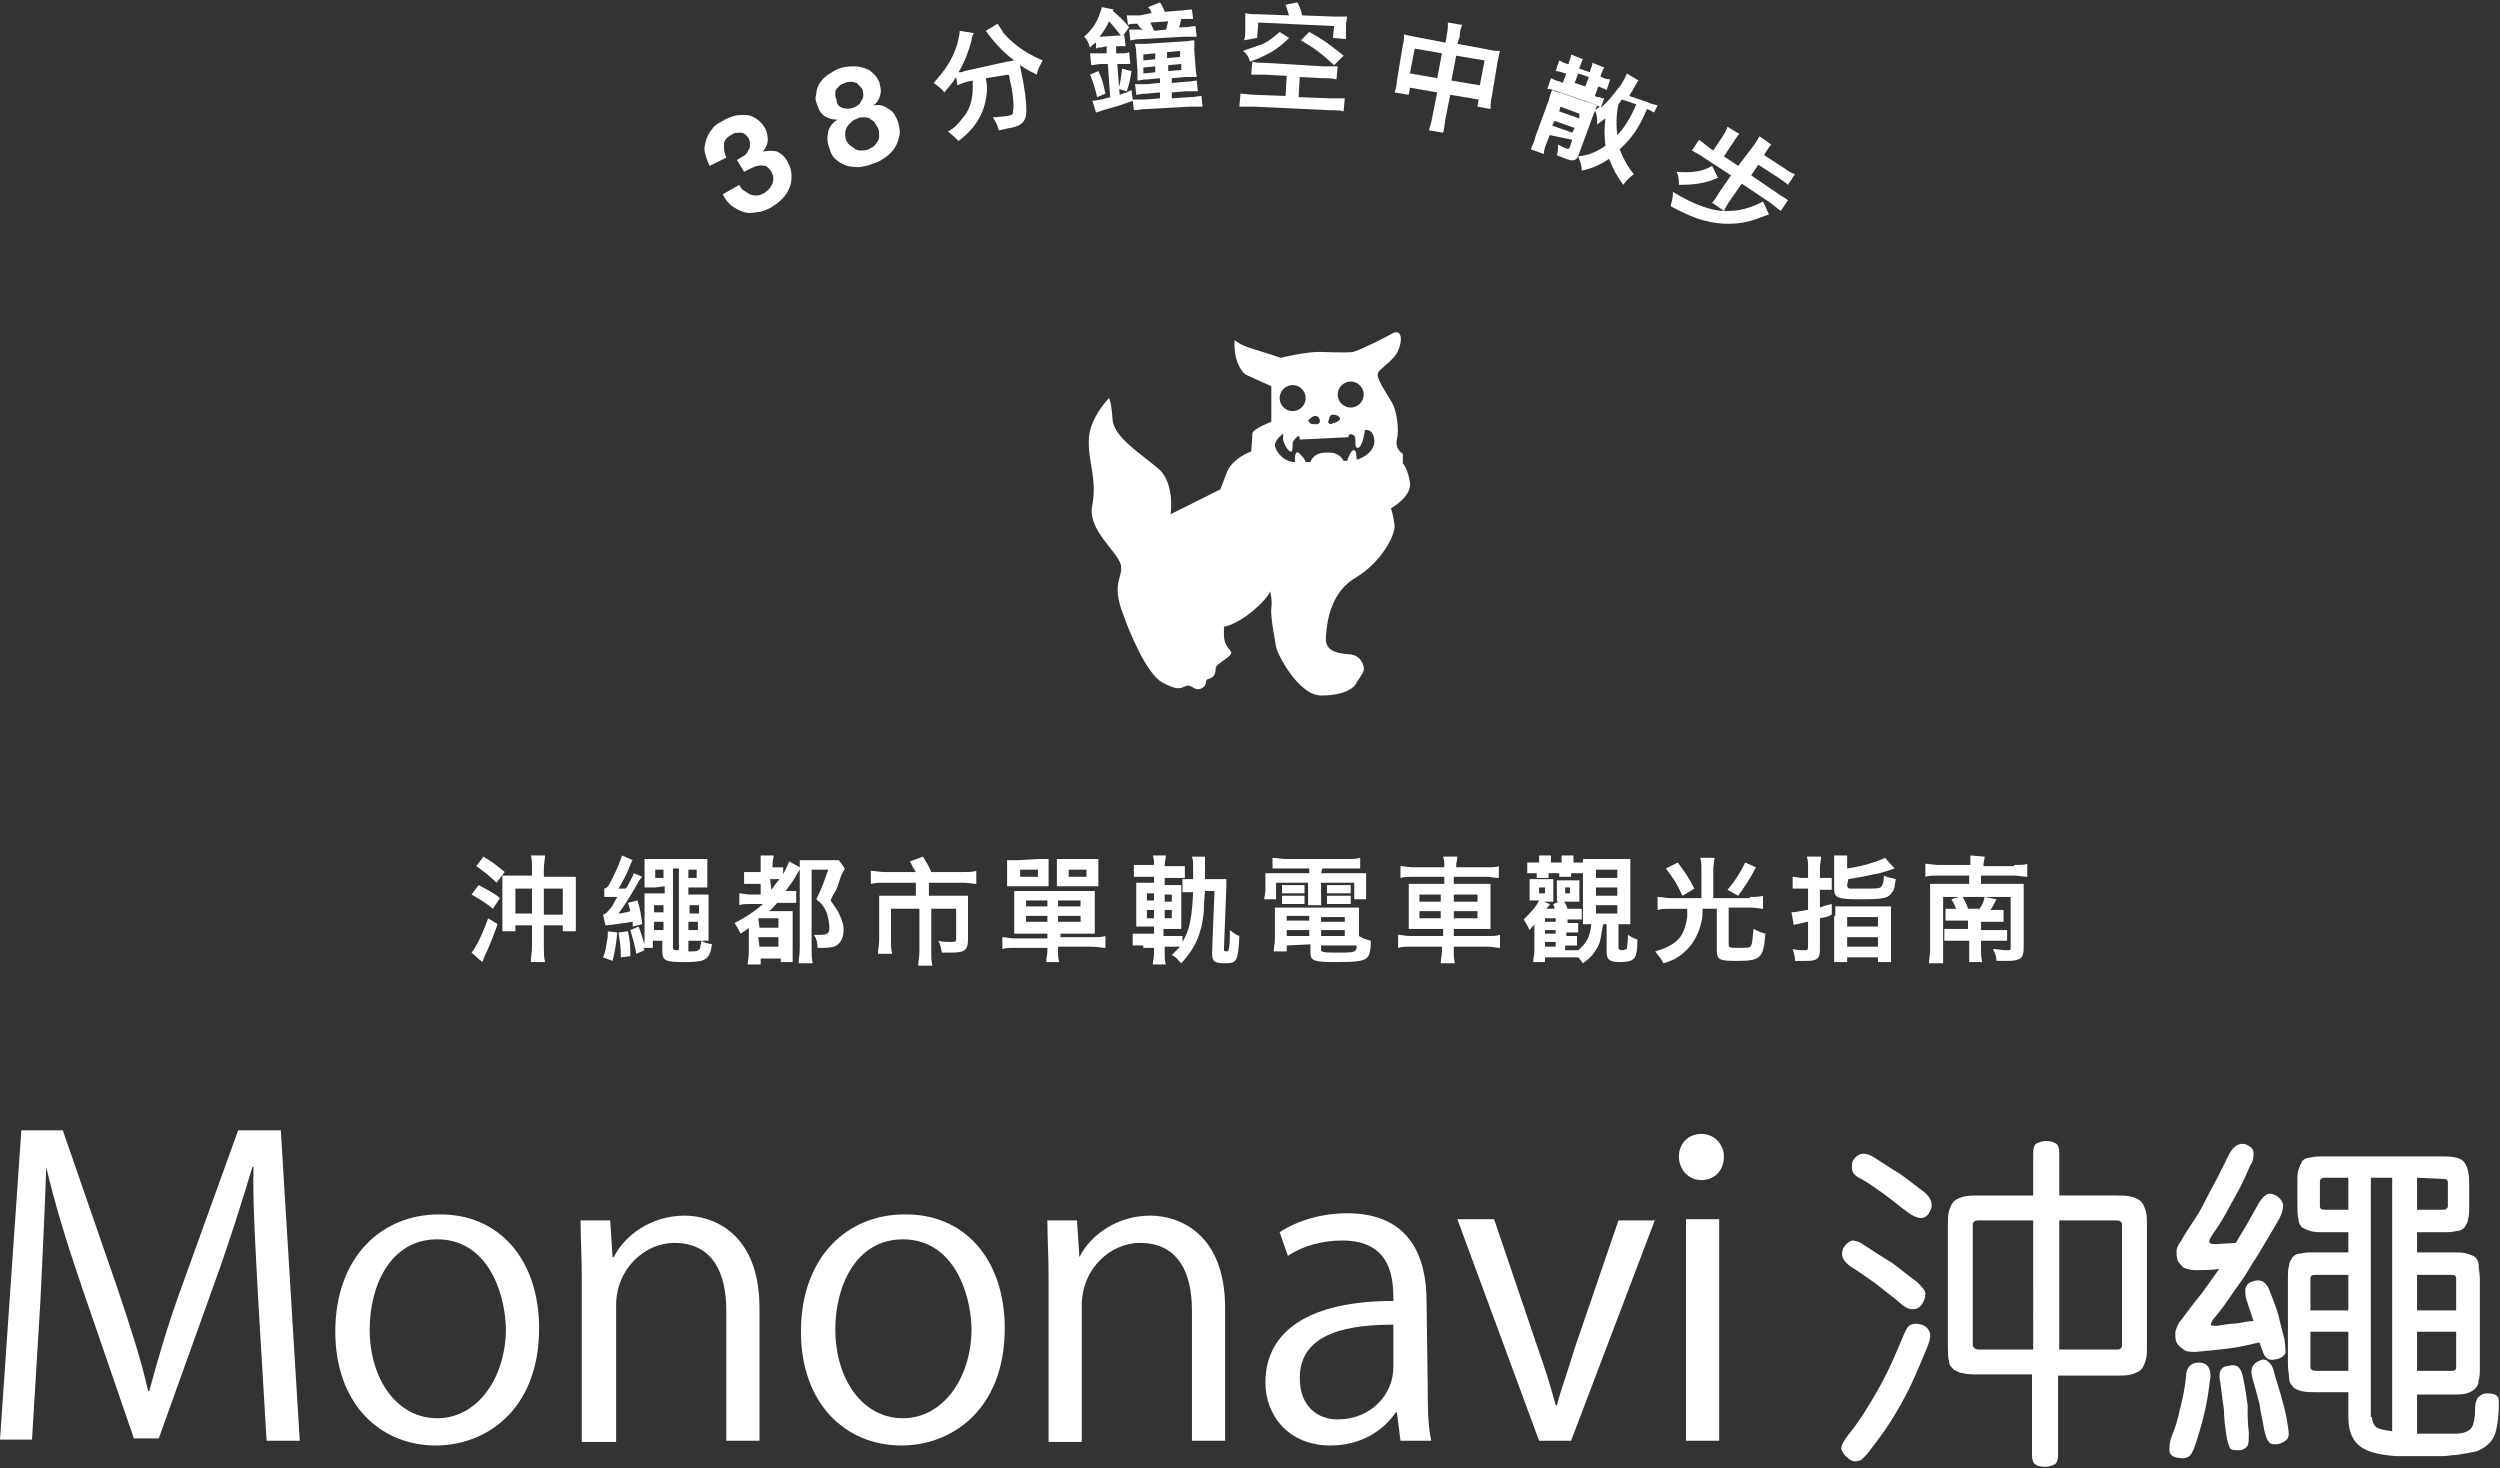
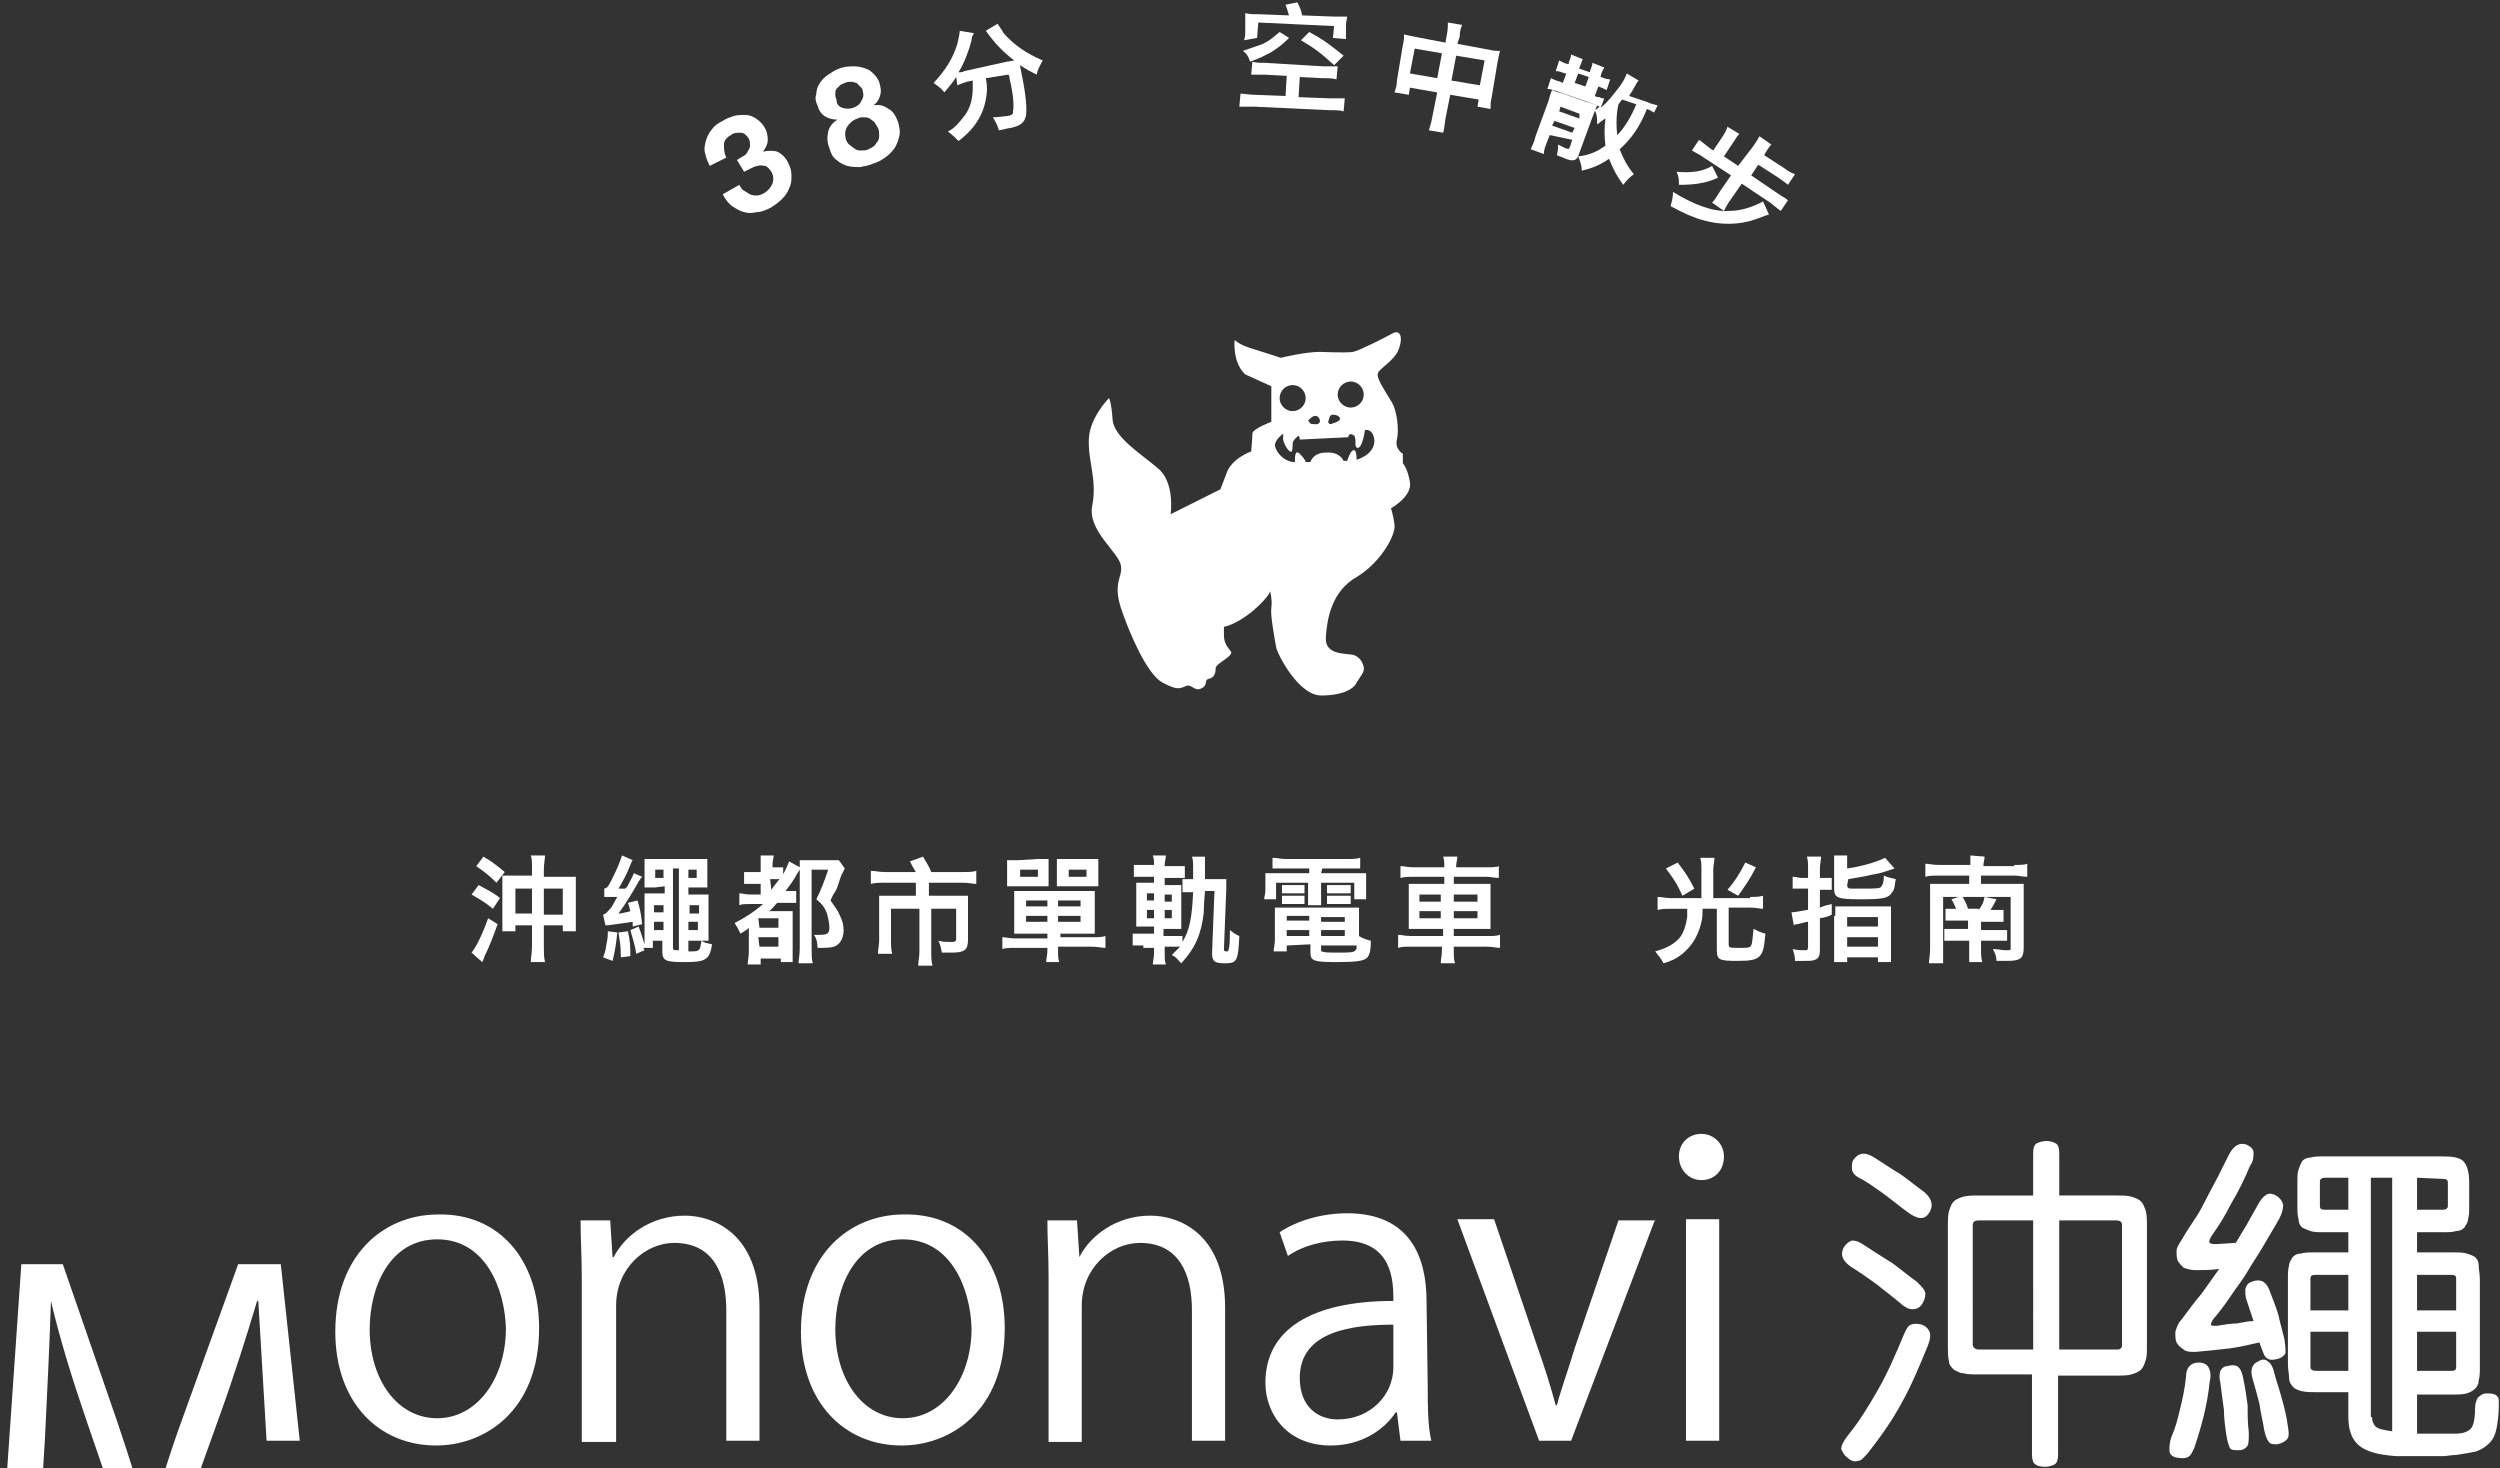
<svg xmlns="http://www.w3.org/2000/svg" version="1.1" id="kan_logo" x="0px" y="0px" viewBox="0 0 211 123.9" style="enable-background:new 0 0 211 123.9;" xml:space="preserve">
  <rect x="0" y="0" width="211" height="123.9" fill="#333333" stroke="none" />
  <style type="text/css">
	.st0{fill:#FFFFFF;}
</style>
  <title>iconfont_design</title>
  <path class="st0" d="M119,40.7c-0.2-1.2-0.6-1.6-0.6-1.6v-0.8c0,0-0.7-0.4-0.5-1.2s0-2.4-0.4-3.1c-0.4-0.7-1.4-2.1-1.2-2.5  c0.1-0.4,1.3-1,1.7-1.9c0.4-0.9,0.3-1.8-0.4-1.5c-0.7,0.4-2.9,1.5-3.4,1.6s-2.8,0-2.8,0c-1.3,0-3.3,0.5-3.3,0.5s-1.5-0.5-2.5-0.8  s-1.4-0.7-1.4-0.7s-0.2,1.9,0.9,2.9l2.2,1c0,0,0,0.6,0,1.8v1.2c0,0-1.6,0.6-1.6,1s-0.1,1.5-0.1,1.5s-1.7,0.6-2.1,1.9l-0.5,1.3  l-4.2,2.1c0,0,0.4-2.7-1.1-3.9c-1.4-1.2-3.7-2.6-3.8-4.1c-0.1-1.5-0.3-1.8-0.3-1.8S92,35.2,91.9,37c-0.1,1.9,0.7,3.4,0.3,5.6  c-0.5,2.1,2.2,4,2.4,5.1c0.2,1-0.7,1.4,0,3.6c0.7,2.1,2.2,5.6,3.5,6.3s1.5,0.5,2,0.3s0.7,0.5,1.3,0.2c0.6-0.3,0.2-0.7,0.6-0.8  c0.5-0.1,0.6-0.5,0.6-0.9s1.5-1,1.3-1.4c-0.3-0.4-0.6-0.7-0.6-1.4v-0.7c0,0,0.9-0.1,2.4-1.3c1.4-1.2,1.5-1.7,1.5-1.7  s0.2,0.8,0.1,1.4c-0.1,0.6,0.3,2.7,0.4,3.3s1.9,4.1,3.8,4.1s2.8-0.6,3-1.1c0.3-0.5,0.7-0.9,0.6-1.3c-0.1-0.4-0.3-0.8-0.8-1  s-2.5,0.1-2.4-1.5s0.5-3.9,2.6-5.1c2-1.2,3.3-3.5,3.2-4.4c-0.1-0.8-0.3-1.4-0.3-1.4S119.2,41.9,119,40.7 M114,32.2  c0.6,0,1.1,0.5,1.1,1.1s-0.5,1.1-1.1,1.1s-1.1-0.5-1.1-1.1S113.4,32.2,114,32.2 M112.5,35L112.5,35c0.3,0,0.5,0.1,0.6,0.3v0.1  l-0.1,0.1c0,0-0.1,0.1-0.4,0.2c-0.1,0-0.2,0.1-0.3,0.1c-0.1,0-0.2-0.1-0.2-0.2C112.2,35.3,112.2,35,112.5,35 M110.5,35.4  c0.1-0.1,0.3-0.3,0.5-0.3c0.3,0,0.4,0.3,0.4,0.4c0,0.1,0,0.2-0.1,0.2c0,0.1-0.1,0.1-0.2,0.1s-0.1,0-0.2,0l0,0  c-0.3,0-0.4-0.1-0.4-0.2l-0.1-0.1L110.5,35.4z M109.1,32.5c0.6,0,1.1,0.5,1.1,1.1s-0.5,1.1-1.1,1.1s-1.1-0.5-1.1-1.1  C108,33,108.5,32.5,109.1,32.5 M114.5,38.8c0,0,0-0.8-0.2-0.8c-0.3-0.1-0.6,0.9-0.6,0.9h-0.3c0,0-0.3-0.8-1.5-0.7  c-1.1,0-1.3,0.8-1.3,0.8h-0.4c0,0,0-0.2-0.5-0.7s-0.4,0.7-0.4,0.7c-0.9,0-1.6-0.8-1.7-1.4c0-0.5,0.7-1,0.7-1s0,0.1,0,0.3  c-0.1,0.2,0.3,1.1,0.6,1.2c0.2,0.2,0.2-0.5,0.2-0.7s0.4-0.6,0.5-0.6s0.1,0.3,0.1,0.3l4.1-0.2c0,0,0-0.4,0.4-0.2s0,1.1,0.4,1.1  s0.6-1.5,0.6-1.5s0.7-0.2,0.8,0.9C116,38.4,114.5,38.8,114.5,38.8" />
  <g>
    <g>
-       <path class="st0" d="M25.3,121.6h-2.8l-0.7-11.8c-0.2-3.7-0.5-8.6-0.4-11.3h-0.1c-0.9,3-1.9,6.2-3.2,9.8l-4.7,13.1h-2.1l-4.4-12.8    c-1.3-3.8-2.3-7.1-3-10.1h0c-0.1,3.2-0.3,7.5-0.5,11.5l-0.7,11.5H0l1.8-26.1h3.5l4.6,13.3c1.1,3.3,2,6,2.6,8.7h0.1    c0.7-2.6,1.5-5.4,2.7-8.7l4.8-13.3h3.6L25.3,121.6z" />
+       <path class="st0" d="M25.3,121.6h-2.8l-0.7-11.8h-0.1c-0.9,3-1.9,6.2-3.2,9.8l-4.7,13.1h-2.1l-4.4-12.8    c-1.3-3.8-2.3-7.1-3-10.1h0c-0.1,3.2-0.3,7.5-0.5,11.5l-0.7,11.5H0l1.8-26.1h3.5l4.6,13.3c1.1,3.3,2,6,2.6,8.7h0.1    c0.7-2.6,1.5-5.4,2.7-8.7l4.8-13.3h3.6L25.3,121.6z" />
      <path class="st0" d="M45.5,112.1c0,7-4.6,9.9-8.7,9.9c-4.8,0-8.5-3.6-8.5-9.6c0-6.4,4-9.9,8.7-9.9    C42.1,102.4,45.5,106.3,45.5,112.1z M36.9,104.6c-4,0-5.7,4-5.7,7.6c0,4.2,2.3,7.5,5.7,7.5s5.8-3.4,5.8-7.6    C42.6,108.8,41,104.6,36.9,104.6z" />
      <path class="st0" d="M64.1,121.6h-2.8v-11c0-3.1-1.1-5.7-4.4-5.7c-2.4,0-4.9,2.1-4.9,5.3v11.5h-2.9v-13.9c0-1.9-0.1-3.3-0.1-4.8    h2.5l0.2,3.1h0.1c0.9-1.8,3.1-3.5,6-3.5c2.3,0,6.3,1.4,6.3,7.8V121.6z" />
      <path class="st0" d="M84.8,112.1c0,7-4.6,9.9-8.7,9.9c-4.8,0-8.5-3.6-8.5-9.6c0-6.4,4-9.9,8.7-9.9    C81.4,102.4,84.8,106.3,84.8,112.1z M76.2,104.6c-4,0-5.7,4-5.7,7.6c0,4.2,2.3,7.5,5.7,7.5c3.4,0,5.8-3.4,5.8-7.6    C81.9,108.8,80.3,104.6,76.2,104.6z" />
      <path class="st0" d="M103.4,121.6h-2.8v-11c0-3.1-1.1-5.7-4.4-5.7c-2.4,0-4.9,2.1-4.9,5.3v11.5h-2.8v-13.9c0-1.9-0.1-3.3-0.1-4.8    h2.5l0.2,3.1h0c0.9-1.8,3.1-3.5,6-3.5c2.3,0,6.3,1.4,6.3,7.8V121.6z" />
      <path class="st0" d="M120.5,117.1c0,1.5,0,3.2,0.3,4.5h-2.6l-0.3-2.4h-0.1c-1,1.5-2.9,2.8-5.5,2.8c-3.6,0-5.5-2.6-5.5-5.3    c0-4.5,3.9-6.9,10.8-6.9c0-1.6,0-5.1-4.3-5.1c-1.6,0-3.3,0.4-4.6,1.3l-0.7-2c1.5-1,3.6-1.6,5.7-1.6c5.3,0,6.7,3.7,6.7,7.4    L120.5,117.1L120.5,117.1z M117.7,111.8c-3.5,0-8,0.5-8,4.5c0,2.4,1.5,3.5,3.2,3.5c2.8,0,4.7-2.1,4.7-4.4v-3.6H117.7z" />
      <path class="st0" d="M139.7,102.9l-7.1,18.7h-2.7l-6.9-18.7h3.1l3.7,10.9c0.6,1.7,1.1,3.3,1.5,4.8h0.1c0.4-1.5,1-3.1,1.5-4.8    l3.7-10.8h3.1V102.9z" />
      <path class="st0" d="M143.6,99.6c-1.1,0-1.9-0.9-1.9-2s0.8-1.9,1.9-1.9c1.1,0,1.9,0.9,1.9,1.9C145.5,98.8,144.7,99.6,143.6,99.6z     M145.1,121.6h-2.8v-18.7h2.8V121.6z" />
      <path class="st0" d="M162.2,110.1c-0.2,0.3-0.5,0.4-0.8,0.4s-0.7-0.2-1-0.5c-0.7-0.6-1.4-1.1-2-1.6c-0.7-0.5-1.4-1-2.2-1.5    c-0.7-0.5-0.9-1-0.6-1.6c0.2-0.3,0.4-0.5,0.7-0.6c0.3,0,0.6,0.1,0.9,0.3c0.9,0.6,1.7,1.1,2.5,1.6c0.7,0.5,1.4,1.1,2.1,1.6    c0.4,0.4,0.7,0.7,0.7,1C162.5,109.5,162.4,109.8,162.2,110.1z M162.7,113.6c-0.7,1.7-1.4,3.4-2.2,4.8c-0.8,1.5-1.8,2.9-2.9,4.3    c-0.3,0.3-0.5,0.6-0.8,0.6c-0.3,0.1-0.6,0-0.9-0.3c-0.3-0.2-0.4-0.5-0.5-0.7c0-0.3,0.2-0.7,0.6-1.2c0.9-1.1,1.7-2.4,2.5-3.8    s1.5-3,2.2-4.7c0.2-0.4,0.3-0.7,0.6-0.8c0.2-0.1,0.5-0.1,0.9,0c0.3,0.1,0.5,0.3,0.6,0.5C163,112.6,162.9,113.1,162.7,113.6z     M162.8,102.4c-0.4,0.6-1,0.5-1.8-0.1c-0.7-0.5-1.4-1.1-2.1-1.6c-0.7-0.5-1.4-1-2-1.3c-0.4-0.2-0.6-0.5-0.6-0.8s0-0.6,0.2-0.8    c0.4-0.5,0.9-0.6,1.7-0.1s1.5,1,2.2,1.4c0.7,0.5,1.3,1,2,1.5C163.1,101.2,163.2,101.8,162.8,102.4z M171.6,97.3    c0-0.4,0.1-0.7,0.3-0.8c0.2-0.1,0.5-0.2,0.8-0.2c0.4,0,0.6,0.1,0.8,0.2s0.3,0.4,0.3,0.8v3.6h4.8c0.5,0,0.9,0,1.3,0.1    c0.3,0.1,0.6,0.2,0.8,0.4c0.2,0.2,0.3,0.5,0.4,0.8c0.1,0.3,0.1,0.8,0.1,1.3v10.1c0,0.5,0,0.9-0.1,1.2c-0.1,0.3-0.2,0.6-0.4,0.8    c-0.2,0.2-0.5,0.3-0.8,0.4s-0.8,0.1-1.4,0.1h-4.8v6.7c0,0.4-0.1,0.7-0.3,0.8c-0.2,0.1-0.5,0.2-0.8,0.2c-0.4,0-0.7-0.1-0.8-0.2    c-0.2-0.1-0.3-0.4-0.3-0.8V116H167c-0.5,0-1,0-1.3-0.1c-0.3,0-0.6-0.2-0.8-0.3c-0.2-0.2-0.4-0.4-0.4-0.7c-0.1-0.3-0.1-0.8-0.1-1.3    v-10.1c0-0.5,0-1,0.1-1.3s0.2-0.6,0.4-0.8c0.2-0.2,0.5-0.3,0.8-0.4c0.4-0.1,0.8-0.1,1.4-0.1h4.5V97.3z M166.5,113.5    c0,0.2,0.2,0.4,0.5,0.4h4.6V103H167c-0.3,0-0.5,0.1-0.5,0.4V113.5z M178.6,113.9c0.2,0,0.3,0,0.4-0.1c0.1-0.1,0.1-0.2,0.1-0.3    v-10.1c0-0.3-0.2-0.4-0.5-0.4h-4.8v10.9H178.6z" />
      <path class="st0" d="M186.5,116.6c-0.2,2-0.7,3.8-1.3,5.6c-0.2,0.4-0.3,0.7-0.6,0.8c-0.2,0.1-0.5,0.1-1,0    c-0.3-0.1-0.5-0.3-0.5-0.6c0-0.3,0-0.7,0.2-1.2c0.3-0.7,0.5-1.4,0.7-2.3c0.2-0.8,0.4-1.7,0.5-2.7c0-0.4,0.1-0.7,0.3-0.9    c0.2-0.2,0.4-0.3,0.8-0.3c0.4,0,0.7,0.2,0.8,0.4C186.6,115.8,186.6,116.2,186.5,116.6z M192.8,113c0.1,0.6,0.1,1,0.1,1.2    c-0.1,0.2-0.3,0.4-0.7,0.5s-0.7,0.1-0.9-0.1c-0.2-0.1-0.3-0.5-0.5-1l-0.1-0.3c-0.9,0.2-1.7,0.4-2.5,0.5s-1.8,0.2-2.9,0.3    c-0.4,0-0.8,0-1-0.2c-0.3-0.2-0.5-0.4-0.6-0.6s-0.1-0.5-0.1-0.9c0.1-0.3,0.2-0.7,0.5-1c0.6-0.8,1.1-1.5,1.7-2.2    c0.5-0.7,1-1.4,1.5-2.1c-0.7,0.1-1.4,0.1-2,0.1c-0.4,0-0.7-0.1-1-0.2c-0.2-0.2-0.4-0.4-0.5-0.6c-0.1-0.3-0.1-0.5-0.1-0.8    s0.2-0.6,0.4-0.9c0.4-0.7,0.8-1.3,1.2-1.9s0.7-1.2,1-1.8c0.3-0.6,0.6-1.1,0.9-1.7c0.3-0.6,0.6-1.2,0.9-1.8    c0.4-0.8,0.9-1.1,1.5-0.9c0.4,0.2,0.6,0.4,0.6,0.7c0,0.3,0,0.7-0.3,1.1c-0.5,1.2-1,2.2-1.6,3.2c-0.5,1-1,1.8-1.5,2.5    c-0.3,0.4-0.4,0.7-0.3,0.8c0.1,0.1,0.3,0.1,0.6,0.1l1.6-0.1c0.3-0.5,0.6-1,0.9-1.5c0.3-0.5,0.6-1.1,0.9-1.6    c0.2-0.4,0.5-0.8,0.7-0.9c0.2-0.2,0.5-0.2,0.9,0c0.3,0.2,0.5,0.4,0.6,0.8c0,0.3-0.1,0.7-0.3,1.1c-0.5,0.9-1,1.7-1.4,2.4    c-0.4,0.7-0.9,1.4-1.3,2.1c-0.4,0.7-0.9,1.3-1.3,1.9c-0.4,0.6-0.9,1.3-1.4,1.9c-0.3,0.3-0.4,0.6-0.4,0.7s0.2,0.1,0.5,0.1    c0.6-0.1,1.2-0.2,1.7-0.2c0.5-0.1,1-0.2,1.4-0.2c-0.1-0.3-0.2-0.6-0.3-0.9s-0.2-0.6-0.3-0.9s-0.1-0.6-0.1-0.9    c0.1-0.3,0.2-0.5,0.5-0.6c0.7-0.3,1.2-0.1,1.5,0.6c0.3,0.8,0.6,1.5,0.8,2.2C192.4,111.5,192.6,112.2,192.8,113z M189.8,120.9    c0,0.5,0,0.9-0.1,1.1s-0.4,0.4-0.7,0.4c-0.4,0-0.7,0-0.8-0.2s-0.2-0.5-0.3-1.1c-0.1-0.7-0.2-1.4-0.2-2.1c-0.1-0.7-0.2-1.5-0.3-2.3    c-0.1-0.4-0.1-0.7,0-1c0.1-0.2,0.3-0.4,0.6-0.4c0.3-0.1,0.6-0.1,0.8,0s0.4,0.4,0.5,0.9c0.2,0.9,0.3,1.7,0.4,2.4    C189.7,119.4,189.7,120.1,189.8,120.9z M193.1,120.4c0.1,0.6,0.1,0.9-0.1,1.1c-0.2,0.2-0.4,0.3-0.8,0.4c-0.3,0-0.6,0-0.7-0.2    c-0.2-0.2-0.3-0.6-0.4-1c-0.1-0.7-0.3-1.4-0.4-2.2c-0.2-0.8-0.4-1.5-0.6-2.2c-0.2-0.7,0-1.2,0.5-1.4c0.3-0.2,0.6-0.2,0.8,0    c0.2,0.1,0.4,0.4,0.5,0.8c0.2,0.8,0.5,1.6,0.7,2.4C192.8,118.8,193,119.6,193.1,120.4z M210.9,118.6c0,0.8-0.1,1.5-0.2,2    c-0.1,0.5-0.3,0.9-0.6,1.2c-0.3,0.3-0.6,0.5-1.1,0.7c-0.5,0.1-1,0.2-1.7,0.3c-0.4,0-0.8,0.1-1.2,0.1s-0.9,0-1.3,0    c-0.4,0-0.9,0-1.3,0c-0.4,0-0.8,0-1.2,0c-1.6-0.1-2.6-0.4-3.2-0.9c-0.6-0.5-0.9-1.3-0.9-2.4v-2.1h-2.6c-0.6,0-1,0-1.4-0.1    c-0.3-0.1-0.6-0.2-0.7-0.4c-0.2-0.2-0.3-0.4-0.3-0.7c0-0.3-0.1-0.7-0.1-1.2V108c0-0.5,0-0.9,0.1-1.2c0-0.3,0.2-0.5,0.3-0.7    c0.2-0.2,0.4-0.3,0.7-0.3c0.3-0.1,0.7-0.1,1.3-0.1h2.7V104h-2c-0.5,0-0.9,0-1.2-0.1s-0.5-0.2-0.7-0.3c-0.2-0.2-0.3-0.4-0.3-0.7    c-0.1-0.3-0.1-0.7-0.1-1.2v-1.9c0-0.5,0-0.8,0.1-1.1c0.1-0.3,0.2-0.5,0.3-0.7c0.2-0.2,0.4-0.3,0.7-0.3c0.3-0.1,0.7-0.1,1.2-0.1h10    c0.8,0,1.4,0.1,1.7,0.4s0.5,0.9,0.5,1.8v2c0,0.5,0,0.8-0.1,1.1c0,0.3-0.2,0.5-0.3,0.7c-0.2,0.2-0.4,0.3-0.7,0.3    c-0.3,0.1-0.7,0.1-1.2,0.1H204v1.7h2.9c0.5,0,1,0,1.3,0.1s0.6,0.2,0.7,0.3c0.2,0.2,0.3,0.4,0.3,0.7c0,0.3,0.1,0.7,0.1,1.2v7.3    c0,0.5,0,0.9-0.1,1.2c0,0.3-0.1,0.5-0.3,0.7s-0.4,0.3-0.7,0.4s-0.8,0.1-1.4,0.1H204v3.3c0.6,0,1.1,0,1.8,0c0.6,0,1.1,0,1.5,0    c0.6,0,1.1-0.2,1.3-0.5s0.3-0.9,0.3-1.7c0-0.3,0.1-0.6,0.2-0.8c0.2-0.2,0.4-0.4,0.8-0.4c0.5,0,0.8,0.1,0.9,0.3    C210.9,117.9,210.9,118.2,210.9,118.6z M195,110.6h3.2v-3h-2.8c-0.3,0-0.4,0.1-0.4,0.3V110.6z M195,115.4c0,0.2,0.2,0.3,0.5,0.3    h2.7v-3.3H195V115.4z M195.8,101.8c0,0.2,0.1,0.3,0.4,0.3h2v-2.7h-2c-0.2,0-0.4,0.1-0.4,0.3V101.8z M200.2,119.6    c0,0.3,0.1,0.6,0.3,0.8c0.2,0.2,0.7,0.3,1.4,0.4V99.4h-1.8v20.2H200.2z M204,99.4v2.7h2.2c0.1,0,0.2,0,0.3-0.1s0.1-0.1,0.1-0.2v-2    c0-0.2-0.1-0.3-0.4-0.3L204,99.4L204,99.4z M204,107.6v3h3.3v-2.7c0-0.2-0.1-0.3-0.4-0.3H204z M206.9,115.7c0.3,0,0.4-0.1,0.4-0.3    v-3H204v3.3H206.9z" />
    </g>
  </g>
  <g>
    <path class="st0" d="M42,78c-0.4,1.1-0.7,1.9-1.1,2.7c-0.1,0.3-0.1,0.3-0.2,0.5l-0.9-0.8c0.4-0.5,0.9-1.5,1.4-2.9L42,78z    M40.4,74.7c0.7,0.4,1.2,0.6,1.8,1.1l-0.6,0.9c-0.6-0.5-1.1-0.8-1.8-1.2L40.4,74.7z M40.8,72.3c0.7,0.4,1.2,0.8,1.8,1.3l-0.7,0.9   c-0.6-0.6-1-0.9-1.7-1.4L40.8,72.3z M47.7,74c0.4,0,0.7,0,0.9,0c0,0.2,0,0.5,0,0.9v2.6c0,0.6,0,0.8,0,1.1h-1.1v-0.5h-1.6v1.8   c0,0.5,0,0.9,0.1,1.3h-1.2c0-0.4,0.1-0.8,0.1-1.3v-1.8h-1.4v0.5h-1.1c0-0.3,0-0.6,0-1.1v-2.7c0-0.4,0-0.6,0-0.9c0.2,0,0.5,0,0.9,0   h1.6v-0.6c0-0.5,0-0.8-0.1-1.1H46c0,0.3-0.1,0.7-0.1,1.2V74H47.7z M44.9,75h-1.4v2.1h1.4V75z M45.9,77.2h1.6V75h-1.6V77.2z" />
    <path class="st0" d="M52.1,78.7c-0.1,1-0.2,1.6-0.4,2.4l-0.8-0.3c0.2-0.5,0.2-0.6,0.3-1.2c0.1-0.5,0.1-0.6,0.1-1L52.1,78.7z    M54.2,74c-0.1,0.1-0.1,0.1-0.3,0.4c-0.5,0.9-1.1,1.9-1.7,2.7c0.2,0,0.2,0,0.6-0.1c0.1,0,0.1,0,0.4-0.1c-0.1-0.4-0.1-0.4-0.2-0.7   l0.8-0.2c0.2,0.6,0.3,1.1,0.4,2l-0.8,0.2c0-0.2,0-0.3,0-0.4L52,78c-0.7,0.1-0.7,0.1-0.9,0.1l-0.2-0.9c0.3-0.1,0.3-0.2,0.6-0.5   c0.2-0.2,0.3-0.5,0.6-1c-0.1,0-0.1,0-0.2,0c-0.2,0-0.3,0-0.4,0c-0.2,0-0.3,0-0.5,0l0-0.7c0.3-0.1,0.3-0.1,0.7-0.9s0.6-1.3,0.8-1.9   l0.9,0.4c-0.1,0.1-0.1,0.2-0.2,0.4c-0.3,0.8-0.7,1.5-1,2c0.3,0,0.4,0,0.6,0c0,0,0-0.1,0.1-0.1c0.2-0.4,0.5-0.9,0.6-1.2L54.2,74z    M53,78.6c0.2,0.9,0.2,1.3,0.2,2.1l-0.8,0.1c0-1.1-0.1-1.4-0.2-2.1L53,78.6z M55.3,74.9c-0.4,0-0.6,0-0.9,0c0-0.2,0-0.4,0-0.8v-0.9   c0-0.4,0-0.5,0-0.7c0.2,0,0.4,0,1,0h3.3c0.5,0,0.8,0,1,0c0,0.2,0,0.3,0,0.8v0.8c0,0.4,0,0.6,0,0.8c-0.2,0-0.4,0-0.9,0h-0.7v0.6h1   c0.3,0,0.5,0,0.7,0c0,0.2,0,0.3,0,0.7v2.4c0,0.4,0,0.6,0,0.8c-0.4,0-0.5,0-0.6,0c0.3,0.2,0.5,0.2,0.9,0.3c-0.1,0.6-0.2,0.9-0.4,1.1   c-0.3,0.3-0.7,0.4-1.9,0.4c-1.6,0-1.9-0.1-1.9-0.9v-0.9h-0.8V80h-0.8l0.1,0.2l-0.7,0.3c-0.1-0.7-0.3-1.3-0.5-2l0.7-0.3   c0.2,0.5,0.3,0.9,0.5,1.5c0-0.2,0-0.5,0-0.7v-2.9c0-0.2,0-0.5,0-0.7c0.2,0,0.4,0,0.8,0h0.9v-0.6L55.3,74.9L55.3,74.9z M56,76.4   h-0.8V77H56V76.4z M55.2,77.8v0.7H56v-0.7H55.2z M56,73.4h-0.7v0.7H56V73.4z M56.8,80c0,0.2,0.1,0.2,0.5,0.2v-6.9h-0.5V80z    M58.1,74.1h0.7v-0.7h-0.7V74.1z M59,76.4h-0.8v0.7H59V76.4z M58.1,77.8v0.7h0.8v-0.7H58.1z M58.1,80.3c0.1,0,0.1,0,0.3,0   c0.5,0,0.6-0.1,0.7-0.3c0-0.2,0.1-0.4,0.1-0.6h-1.1V80.3z" />
    <path class="st0" d="M66,74c0.3-0.6,0.5-1,0.6-1.3l0.9,0.5c0-0.3,0-0.4,0-0.6c0.3,0,0.5,0,0.9,0H70c0.4,0,0.6,0,0.8,0l0.5,0.7   c-0.1,0.2-0.1,0.2-0.2,0.4c-0.1,0.1-0.3,0.8-0.4,1.1c0,0-0.1,0.3-0.3,0.6c-0.1,0.1-0.2,0.4-0.3,0.6c0.4,0.6,0.6,0.8,0.8,1.3   c0.2,0.4,0.3,0.8,0.3,1.2c0,0.7-0.3,1.2-0.8,1.4C70,80,69.7,80,69,80c0-0.5-0.1-0.8-0.3-1.1c0.3,0,0.4,0,0.5,0   c0.6,0,0.8-0.1,0.8-0.6c0-0.4-0.1-0.8-0.2-1.2c-0.2-0.5-0.4-0.8-0.9-1.2c0.4-0.8,0.7-1.6,1-2.5h-1.4V80c0,0.5,0,1,0.1,1.3h-1.2   c0-0.3,0.1-0.7,0.1-1.3v-6.6c-0.1,0.1-0.1,0.2-0.2,0.3c-0.3,0.6-0.7,1.1-1,1.5h0.1c0.3,0,0.6,0,0.8,0v1c-0.3,0-0.5,0-0.9,0h-0.7   c-0.3,0.3-0.5,0.6-0.7,0.7h1.2c0.4,0,0.6,0,0.8,0c0,0.3,0,0.5,0,1v2.3c0,0.4,0,0.7,0,1h-1v-0.3h-1.7v0.5h-1.1   c0-0.2,0.1-0.6,0.1-1.1v-2c0,0,0,0-0.1,0.1s-0.3,0.2-0.6,0.4c-0.2-0.4-0.3-0.6-0.5-0.9c0.8-0.4,1.6-0.9,2.4-1.6h-1   c-0.5,0-0.8,0-1,0.1v-1c0.3,0,0.5,0.1,1,0.1h0.8v-0.9h-0.5c-0.4,0-0.6,0-0.9,0v-1c0.3,0,0.5,0,0.9,0h0.5V73c0-0.3,0-0.5,0-0.8h1.1   c0,0.2-0.1,0.4-0.1,0.8v0.2h0.2c0.3,0,0.5,0,0.7,0V74H66z M64.1,78.3h1.6v-0.8H64L64.1,78.3L64.1,78.3z M64.1,79.9h1.6v-0.8H64   L64.1,79.9L64.1,79.9z M65.1,75.1c0.3-0.4,0.5-0.7,0.7-0.9c-0.2,0-0.3,0-0.5,0H65L65.1,75.1L65.1,75.1z" />
    <path class="st0" d="M75.2,76.5v2.8c0,0.5,0,0.8,0.1,1.2h-1.2c0-0.4,0.1-0.7,0.1-1.1v-3c0-0.3,0-0.6,0-0.8c0.3,0,0.6,0,1,0h2.1   v-1.1h-2.6c-0.4,0-0.8,0-1.2,0.1v-1.1c0.4,0,0.7,0.1,1.2,0.1h2.6c-0.2-0.3-0.3-0.5-0.5-0.9l1.1-0.4c0.3,0.5,0.5,0.8,0.7,1.3h2.6   c0.5,0,0.9,0,1.2-0.1v1.1c-0.3,0-0.6-0.1-1.2-0.1h-2.8v1.1h2.3c0.4,0,0.7,0,1,0c0,0.3,0,0.5,0,0.8v2.9c0,0.9-0.3,1.1-1.4,1.1   c-0.2,0-0.4,0-0.8,0c-0.1-0.4-0.1-0.6-0.3-1c0.4,0.1,0.7,0.1,1,0.1c0.4,0,0.5,0,0.5-0.3v-2.5h-2.1v3.6c0,0.5,0,0.8,0.1,1.2h-1.2   c0-0.4,0.1-0.7,0.1-1.2v-3.6h-2.4V76.5z" />
    <path class="st0" d="M89.3,79.1h2.9c0.5,0,0.8,0,1.1-0.1v1c-0.3,0-0.7-0.1-1.2-0.1h-2.8v0.3c0,0.4,0,0.7,0.1,1h-1.1   c0-0.3,0.1-0.6,0.1-1V80h-2.7c-0.5,0-0.8,0-1.1,0.1v-1c0.3,0,0.6,0.1,1,0.1h2.8v-0.4h-1.8c-0.4,0-0.8,0-1,0c0-0.3,0-0.5,0-1v-1.6   c0-0.5,0-0.8,0-1c0.3,0,0.5,0,1,0h4.8c0.5,0,0.7,0,1,0c0,0.2,0,0.5,0,1v1.6c0,0.4,0,0.7,0,1c-0.3,0-0.6,0-1,0h-1.9v0.3H89.3z    M87.6,72.5c0.4,0,0.7,0,0.9,0c0,0.3,0,0.4,0,0.8v0.8c0,0.4,0,0.5,0,0.7c-0.3,0-0.5,0-0.9,0h-1.7c-0.3,0-0.7,0-0.9,0   c0-0.2,0-0.5,0-0.8v-0.6c0-0.3,0-0.6,0-0.8c0.3,0,0.5,0,0.9,0L87.6,72.5L87.6,72.5z M86.1,74h1.5v-0.6h-1.5V74z M86.6,76v0.5h1.8   V76H86.6z M86.6,77.3v0.5h1.8v-0.5H86.6z M92.7,74c0,0.3,0,0.6,0,0.8c-0.2,0-0.7,0-0.9,0h-1.7c-0.4,0-0.6,0-0.9,0   c0-0.2,0-0.4,0-0.7v-0.8c0-0.3,0-0.5,0-0.8c0.3,0,0.5,0,0.9,0h1.7c0.4,0,0.7,0,0.9,0c0,0.3,0,0.5,0,0.8V74z M89.3,76.5h1.9V76h-1.9   V76.5z M89.3,77.8h1.9v-0.5h-1.9V77.8z M90.2,74h1.5v-0.6h-1.5V74z" />
    <path class="st0" d="M96.5,79.8c-0.4,0-0.6,0-0.9,0v-1c0.3,0,0.4,0,0.9,0h0.9v-0.6h-0.5c-0.5,0-0.7,0-1,0c0-0.3,0-0.6,0-1.1v-1.6   c0-0.5,0-0.7,0-1c0.3,0,0.5,0,1,0h0.5V74h-0.8c-0.4,0-0.6,0-0.9,0v-1c0.2,0,0.4,0,0.9,0h0.8l0,0c0-0.3,0-0.5-0.1-0.8h1.1   c0,0.3-0.1,0.5-0.1,0.8v0.1h0.8c0.4,0,0.6,0,0.9,0v1c-0.3,0-0.4,0-0.9,0h-0.8v0.6h0.6c0.5,0,0.6,0,0.8,0c0,0.2,0,0.4,0,0.9v1.7   c0,0.5,0,0.8,0,1.1c-0.2,0-0.4,0-0.9,0h-0.6V79h0.7c0.4,0,0.6,0,0.9,0v0.5c0.6-1,0.8-2,0.9-4.2h-0.1c-0.4,0-0.6,0-0.8,0v-1.1   c0.2,0,0.4,0,0.8,0h0.1c0-0.3,0-0.4,0-0.7c0-0.8,0-0.9-0.1-1.2h1.1c0,0.4,0,0.4,0,1.9h0.9c0.4,0,0.7,0,0.9,0c0,0.1,0,0.4,0,0.8   l-0.2,5.1l0,0c0,0.1,0,0.2,0.2,0.2c0.1,0,0.2,0,0.2-0.2c0.1-0.3,0.1-0.9,0.1-1.6c0.3,0.2,0.5,0.4,0.8,0.5c-0.1,2.1-0.2,2.3-1.2,2.3   c-0.8,0-1.1-0.1-1.1-0.8c0,0,0,0,0-0.1l0.2-5.2h-0.8c-0.1,1.3-0.1,1.3-0.1,1.8c-0.2,1.8-0.7,3-1.9,4.3c-0.1-0.1-0.1-0.1-0.1-0.1   c-0.3-0.3-0.3-0.4-0.7-0.6c0.3-0.3,0.4-0.4,0.7-0.7c-0.1,0-0.3,0-0.6,0h-0.7v0.6c0,0.3,0,0.6,0.1,0.9h-1.1c0-0.3,0.1-0.6,0.1-0.9   V80h-0.9V79.8z M97.4,75.4h-0.6V76h0.6V75.4z M97.4,76.8h-0.6v0.7h0.6V76.8z M98.3,76.1h0.6v-0.6h-0.6V76.1z M98.3,77.5h0.6v-0.7   h-0.6V77.5z" />
    <path class="st0" d="M111.5,73.7h2.6c0.7,0,0.9,0,1.2,0c0,0.2,0,0.4,0,0.8v0.6c0,0.3,0,0.5,0,0.8h-1v-1.4h-2.8v1c0,0.5,0,0.7,0,0.9   h-1.1c0-0.3,0-0.5,0-0.9v-1h-2.7v1.4h-1c0-0.3,0.1-0.4,0.1-0.8v-0.6c0-0.4,0-0.5,0-0.8c0.3,0,0.5,0,1.2,0h2.5v-0.4h-2.1   c-0.4,0-0.7,0-1,0v-0.9c0.4,0,0.7,0.1,1.1,0.1h5.2c0.4,0,0.8,0,1.1-0.1v0.9c-0.3,0-0.6,0-1,0h-2.2L111.5,73.7L111.5,73.7z    M108.6,79.8v0.5h-1.1c0-0.3,0.1-0.6,0.1-1v-1.8c0-0.4,0-0.6,0-0.9c0.3,0,0.5,0,0.9,0h5.2c0.4,0,0.7,0,1,0c0,0.3,0,0.5,0,0.9V79   c0.3,0.2,0.6,0.3,1,0.4c0,0.8-0.1,1.3-0.4,1.5s-0.8,0.3-2.5,0.3c-1.9,0-2.2-0.1-2.2-0.8v-0.7L108.6,79.8L108.6,79.8z M108.2,74.7   c0.2,0,0.2,0,0.5,0h0.9c0.2,0,0.4,0,0.5,0v0.7c-0.2,0-0.3,0-0.5,0h-0.9c-0.2,0-0.4,0-0.5,0V74.7z M108.2,75.6c0.2,0,0.2,0,0.5,0   h0.9c0.2,0,0.4,0,0.5,0v0.7c-0.1,0-0.3,0-0.5,0h-0.9c-0.2,0-0.3,0-0.5,0V75.6z M110.5,77.3h-1.9v0.4h1.9V77.3z M110.5,78.5h-1.9V79   h1.9V78.5z M113.5,77.8v-0.4h-2v0.4H113.5z M113.5,79v-0.5h-2V79H113.5z M111.5,79.8v0.4c0,0.1,0,0.1,0.1,0.1   c0.1,0.1,0.6,0.1,1.4,0.1s1.3,0,1.4-0.2c0.1-0.1,0.1-0.1,0.1-0.4H111.5z M112,74.7c0.1,0,0.2,0,0.5,0h1c0.2,0,0.4,0,0.5,0v0.7   c-0.2,0-0.3,0-0.5,0h-1c-0.2,0-0.4,0-0.5,0V74.7z M112,75.6c0.1,0,0.2,0,0.5,0h1c0.2,0,0.4,0,0.5,0v0.7c-0.1,0-0.3,0-0.5,0h-1   c-0.2,0-0.3,0-0.5,0V75.6z" />
    <path class="st0" d="M125.4,73.2c0.5,0,0.9,0,1.1-0.1v1c-0.3,0-0.7-0.1-1.1-0.1h-2.7v0.6h2c0.6,0,0.8,0,1.1,0c0,0.3,0,0.5,0,1v1.8   c0,0.5,0,0.7,0,1c-0.3,0-0.5,0-1.1,0h-2V79h2.8c0.5,0,0.8,0,1.1-0.1V80c-0.3,0-0.6-0.1-1.1-0.1h-2.8v0.3c0,0.5,0,0.8,0.1,1.1h-1.2   c0-0.4,0.1-0.6,0.1-1.1v-0.3h-2.6c-0.5,0-0.8,0-1.1,0.1v-1.1c0.3,0,0.6,0.1,1.1,0.1h2.7v-0.6H120c-0.6,0-0.8,0-1.1,0   c0-0.3,0-0.5,0-1v-1.8c0-0.5,0-0.7,0-1c0.3,0,0.5,0,1.1,0h1.9V74h-2.6c-0.4,0-0.8,0-1.1,0.1v-1c0.3,0,0.6,0.1,1.1,0.1h2.6v-0.1   c0-0.3,0-0.5-0.1-0.8h1.2c0,0.3-0.1,0.5-0.1,0.8v0.1H125.4z M121.6,75.5h-1.8v0.6h1.8V75.5z M121.6,76.9h-1.8v0.6h1.8V76.9z    M122.7,76.1h2v-0.6h-2V76.1z M122.7,77.5h2v-0.6h-2V77.5z" />
-     <path class="st0" d="M133.2,80.2c0.7-0.6,1-1.1,1.1-2.2h-0.1c-0.2,0-0.4,0-0.6,0c0-0.2,0-0.5,0-1v-3.5c0-0.5,0-0.7,0-1   c0.3,0,0.5,0,1,0h2c0.5,0,0.7,0,1,0c0,0.3,0,0.6,0,1.1V77c0,0.5,0,0.8,0,1c-0.3,0-0.5,0-0.9,0h-0.1v2c0,0.1,0.1,0.2,0.3,0.2   s0.3-0.1,0.4-0.1c0-0.1,0.1-0.5,0.1-1.2l0,0c0.3,0.2,0.5,0.3,0.8,0.4c0,0.9-0.1,1.4-0.3,1.6s-0.5,0.3-1.2,0.3   c-0.8,0-1.1-0.2-1.1-0.8V78h-0.3c-0.2,1.1-0.2,1.5-0.5,2s-0.5,0.8-1.2,1.3c-0.2-0.3-0.3-0.4-0.4-0.5c-0.2,0-0.4,0-0.8,0h-2v0.4h-1   c0-0.3,0.1-0.6,0.1-0.9v-1.6c0-0.2,0-0.4,0-0.7c-0.1,0.2-0.2,0.2-0.4,0.5c-0.2-0.4-0.3-0.6-0.5-0.9c0.6-0.6,1-1,1.3-1.6h-0.3   c-0.2,0-0.4,0-0.5,0c0-0.2,0-0.3,0-0.5v-0.8c0-0.3,0-0.4,0-0.5c0.2,0,0.3,0,0.5,0h1c0.2,0,0.3,0,0.5,0c0,0.2,0,0.3,0,0.5v0.9   c0,0.2,0,0.3,0,0.5c-0.1,0-0.2,0-0.5,0h-0.3l0.5,0.2c0,0.1-0.2,0.3-0.3,0.4h0.7v-0.1c0-0.1-0.1-0.2-0.1-0.3l0.5-0.2c0,0,0,0-0.2,0   c0-0.1,0-0.1,0-0.2s0-0.2,0-0.3v-0.8c0-0.1,0-0.3,0-0.5c0.2,0,0.3,0,0.5,0h0.9c0.2,0,0.3,0,0.5,0c0,0.2,0,0.3,0,0.5v0.8   c0,0.1,0,0.4,0,0.5c-0.2,0-0.3,0-0.5,0H132c0.1,0.1,0.2,0.3,0.3,0.6h0.4c0.4,0,0.6,0,0.8,0v0.9c-0.2,0-0.4,0-0.8,0h-0.4v0.3h0.3   c0.4,0,0.5,0,0.6,0v0.8c-0.2,0-0.3,0-0.7,0h-0.3V79h0.3c0.3,0,0.5,0,0.6,0v0.8c-0.2,0-0.4,0-0.7,0h-0.3v0.4h0.3   C132.7,80.2,132.9,80.2,133.2,80.2L133.2,80.2L133.2,80.2z M132.6,73.7c0,0.1,0,0.2,0,0.3h-1c0-0.1,0-0.2,0-0.3h-0.9c0,0,0,0,0,0.1   s0,0.1,0,0.3h-1c0-0.1,0-0.2,0-0.4l0,0c-0.4,0-0.5,0-0.8,0v-0.9c0.2,0,0.4,0,0.8,0h0.2v-0.1c0-0.2,0-0.4,0-0.5h1c0,0.1,0,0.3,0,0.5   v0.1h0.9v-0.1c0-0.3,0-0.4,0-0.5h1c0,0.1,0,0.3,0,0.5v0.1l0,0c0.3,0,0.6,0,0.8,0v0.9c-0.2,0-0.4,0-0.7,0H132.6z M129.9,75.4h0.5   v-0.5h-0.5V75.4z M131.3,77.8v-0.3h-0.9v0.3H131.3z M131.3,78.8v-0.3h-0.9v0.3H131.3z M130.4,79.9h0.9v-0.4h-0.9V79.9z M132.1,75.4   h0.4v-0.5h-0.4V75.4z M134.7,74.1h1.8v-0.7h-1.8V74.1z M134.7,75.6h1.8v-0.7h-1.8V75.6z M134.7,77.1h1.8v-0.7h-1.8V77.1z" />
    <path class="st0" d="M147.7,75.7c0.4,0,0.8,0,1.1-0.1v1.1c-0.3,0-0.6-0.1-1.1-0.1h-1.8v3.1c0,0.3,0.1,0.3,0.9,0.3   c0.7,0,0.9,0,1-0.2s0.1-0.5,0.2-1.4c0.4,0.2,0.6,0.3,1,0.4c-0.1,1.2-0.2,1.7-0.6,2c-0.3,0.2-0.6,0.3-1.8,0.3   c-1.5,0-1.7-0.1-1.7-0.9v-3.5h-1.2c0,0.9-0.1,1.2-0.3,1.8c-0.3,0.8-0.7,1.4-1.4,2c-0.5,0.4-0.9,0.6-1.6,0.8c-0.2-0.4-0.4-0.6-0.7-1   c1-0.3,1.6-0.6,2.1-1.2c0.3-0.4,0.5-1,0.6-1.7c0-0.2,0-0.3,0-0.7H141c-0.4,0-0.7,0-1.1,0.1v-1.1c0.3,0,0.7,0.1,1.1,0.1h2.6v-2.4   c0-0.4,0-0.7-0.1-1h1.2c0,0.3-0.1,0.6-0.1,1v2.4h3.1V75.7z M141.6,72.8c0.6,0.8,0.9,1.2,1.4,2.2l-1,0.6c-0.5-1.1-0.8-1.5-1.4-2.3   L141.6,72.8z M148.2,73.2c-0.5,1-1,1.7-1.5,2.4l-0.9-0.5c0.6-0.7,1-1.3,1.5-2.3L148.2,73.2z" />
    <path class="st0" d="M153.8,74.1c0.3,0,0.5,0,0.8,0v1c-0.3,0-0.5,0-0.8,0h-0.2v1.5c0.5-0.2,0.6-0.2,1-0.3v0.9   c-0.4,0.2-0.5,0.2-1,0.3v2.7c0,0.4-0.1,0.7-0.4,0.8c-0.2,0.1-0.5,0.1-1,0.1c-0.2,0-0.4,0-0.7,0c0-0.4-0.1-0.7-0.2-1   c0.4,0.1,0.7,0.1,1,0.1c0.2,0,0.3,0,0.3-0.3v-2.1c-0.1,0-0.1,0-0.9,0.2c-0.1,0-0.2,0-0.3,0.1l-0.2-1.1c0.3,0,0.7-0.1,1.3-0.2   c0,0,0,0,0.1,0V75h-0.5c-0.3,0-0.5,0-0.8,0v-1c0.3,0,0.5,0.1,0.8,0.1h0.5v-0.8c0-0.4,0-0.7-0.1-1h1.2c0,0.3-0.1,0.6-0.1,1v0.8   H153.8z M155.9,74.7c0,0.2,0.1,0.3,0.3,0.3s0.4,0,0.9,0c1.3,0,1.6,0,1.7-0.2c0.1-0.1,0.2-0.4,0.2-0.9c0.4,0.2,0.7,0.2,1,0.3   c-0.1,0.6-0.1,0.9-0.3,1.1c-0.3,0.5-0.7,0.6-2.6,0.6c-2,0-2.3-0.1-2.3-0.9v-1.9c0-0.4,0-0.6,0-0.9h1.1c0,0.2,0,0.5,0,0.9v0.2   c1.4-0.2,2.6-0.6,3.2-0.9l0.8,0.9c-1.2,0.4-1.2,0.4-1.8,0.5c-0.8,0.2-1,0.2-2.1,0.4L155.9,74.7L155.9,74.7z M154.9,77.3   c0-0.4,0-0.6,0-0.8c0.2,0,0.4,0,0.9,0h2.9c0.5,0,0.7,0,0.9,0c0,0.2,0,0.4,0,0.8v2.9c0,0.5,0,0.8,0,1h-1.1v-0.4h-2.6v0.4h-1.1   c0-0.3,0-0.5,0-1v-2.9H154.9z M155.9,78.2h2.6v-0.8h-2.6V78.2z M155.9,79.9h2.6v-0.8h-2.6V79.9z" />
    <path class="st0" d="M170,73c0.5,0,0.9,0,1.1-0.1V74c-0.4,0-0.7-0.1-1.1-0.1h-2.8v0.7h2.7c0.4,0,0.6,0,0.9,0c0,0.3,0,0.5,0,0.9V80   c0,0.9-0.3,1.1-1.4,1.1c-0.3,0-0.5,0-0.9,0c0-0.4-0.1-0.6-0.3-1c0.4,0,0.8,0.1,1.1,0.1c0.4,0,0.4,0,0.4-0.2v-4.3H164v4.5   c0,0.6,0,0.8,0,1.1h-1.2c0-0.3,0.1-0.6,0.1-1.2v-4.6c0-0.4,0-0.6,0-0.9c0.3,0,0.5,0,1,0h2.3v-0.7h-2.6c-0.4,0-0.8,0-1.1,0.1v-1.1   c0.3,0,0.6,0.1,1.1,0.1h2.7c0-0.1,0-0.1,0-0.2c0-0.3,0-0.4,0-0.6l1.2,0.1c0,0.3-0.1,0.4-0.1,0.8h2.6V73z M167,76.8   c0.3-0.4,0.4-0.6,0.5-1.1l1,0.2c-0.2,0.4-0.3,0.6-0.5,0.9h0.3c0.4,0,0.6,0,0.8,0v1c-0.3,0-0.5,0-0.8,0h-1.1v0.7h1.4   c0.4,0,0.6,0,0.8,0v0.9c-0.2,0-0.4,0-0.8,0h-1.4V80c0,0.5,0,0.8,0.1,1.2h-1.1c0-0.3,0-0.6,0-1.2v-0.6H165c-0.4,0-0.6,0-0.9,0v-1   c0.3,0,0.4,0,0.9,0h1.1v-0.7H165c-0.4,0-0.5,0-0.8,0v-1c0.3,0,0.4,0,0.8,0h0.1c-0.1-0.2-0.2-0.5-0.4-0.8l0.9-0.3   c0.2,0.4,0.4,0.7,0.5,1.1h0.9V76.8z" />
  </g>
  <g>
    <g>
      <path class="st0" d="M83.2,6.6c0.1,0.5,0.1,0.7,0.1,1c-0.1,1.7-0.8,3.1-2.4,4.3c-0.3-0.3-0.5-0.5-0.9-0.8c0.6-0.3,0.9-0.7,1.3-1.2    c0.6-0.7,0.8-1.6,0.8-2.5c0-0.2,0-0.3,0-0.6l-0.5,0.1C81.3,7,81,7.1,80.8,7.2l-0.1-0.7c-0.3,0.5-0.6,0.8-1,1.3    c-0.2-0.3-0.5-0.5-0.9-0.8c1-1.1,1.6-2,2-3.3C80.9,3.2,81,2.9,81,2.6l1.2,0.2C82.1,3,82,3.1,82,3.4c-0.2,0.8-0.6,1.9-1.1,2.7    c0.2,0,0.3,0,0.5-0.1L85,5.2c0.2,0,0.5-0.1,0.6-0.1c-0.8-0.6-1.5-1.3-2.1-2.1c-0.1-0.1-0.2-0.3-0.3-0.4l1-0.6    c0.1,0.2,0.3,0.4,0.5,0.8c0.9,1,1.9,1.7,3.3,2.3c-0.3,0.6-0.4,0.7-0.5,1.2c-0.6-0.3-0.8-0.4-1.4-0.8v0.1c0.4,1.9,0.6,3.3,0.5,4.1    c-0.1,0.6-0.4,0.9-1.3,1.1c-0.2,0-0.4,0.1-1,0.2c-0.1-0.4-0.2-0.6-0.5-1.1c0.5,0,0.9-0.1,1.2-0.1c0.4-0.1,0.5-0.1,0.5-0.4    c0.1-0.5,0-1.6-0.3-2.8c0-0.1,0-0.2-0.1-0.3L83.2,6.6z" />
-       <path class="st0" d="M93.9,0.9c0.7,0.6,1,0.9,1.4,1.4L94.8,3c0,0,0,0,0.1,0L95,3.9c-0.2,0-0.3,0-0.5,0h-0.3v0.6h0.4    c0.3,0,0.5,0,0.7-0.1l0.1,1c-0.2,0-0.4,0-0.7,0h-0.4L94.5,8c0.6-0.2,0.6-0.2,1-0.4l0.1,0.8c0.2,0,0.6,0,1,0l1.3-0.1V7.8l-1.1,0.1    c-0.5,0-0.7,0.1-0.9,0.1l-0.1-0.9c0.2,0,0.5,0,1,0L97.9,7V6.6l-1,0.1c-0.5,0-0.7,0.1-0.9,0.1c0-0.2,0-0.5,0-0.9l-0.1-1.4    c0-0.5-0.1-0.6-0.1-0.8c0.2,0,0.5,0,0.9,0l3.1-0.2c0.5,0,0.7-0.1,1-0.1c0,0.2,0,0.4,0,0.9l0.1,1.3c0,0.4,0.1,0.7,0.1,0.9    c-0.2,0-0.5,0-1,0l-1.1,0.1V7l1.2-0.1c0.4,0,0.7-0.1,0.9-0.1l0.1,0.9c-0.3,0-0.6,0-1,0l-1.2,0.1v0.5l1.5-0.1c0.5,0,0.7-0.1,1-0.1    l0.1,0.9c-0.3,0-0.6,0-1.1,0l-3.6,0.2c-0.5,0-0.8,0.1-1.1,0.1l-0.1-0.8c-1,0.4-1.8,0.6-2.5,0.8c-0.3,0.1-0.3,0.1-0.6,0.2l-0.3-1    c0.3,0,0.8-0.1,1.5-0.3l-0.2-2.8H93c-0.4,0-0.7,0.1-0.9,0.1l-0.1-1c0.2,0,0.5,0,0.9,0h0.5V3.9L93,4c-0.2,0-0.3,0-0.5,0.1V3.6    C92.3,3.7,92.2,3.8,92,4c-0.2-0.5-0.2-0.6-0.5-0.9c0.8-0.7,1.2-1.4,1.5-2.5l1,0.2L93.9,0.9z M92.6,8.2C92.4,7.4,92.3,7,92,6.3    L92.7,6c0.3,0.6,0.4,1,0.6,1.9L92.6,8.2z M94.4,3c0.1,0,0.1,0,0.2,0c-0.4-0.5-0.7-0.9-1-1.2c-0.2,0.5-0.5,0.9-0.8,1.3    c0,0,0,0,0.1,0L94.4,3z M94.4,7.5c0.2-0.6,0.2-1,0.3-1.7L95.5,6c-0.1,0.7-0.2,1.1-0.4,1.7L94.4,7.5z M97.2,1.1    c-0.1-0.2-0.1-0.3-0.3-0.5l1-0.4c0.2,0.3,0.3,0.5,0.4,0.8l1.2-0.1c0.4,0,0.7-0.1,1.1-0.1l0.1,0.8c-0.3,0-0.5,0-0.9,0h-0.1    c-0.1,0.4-0.1,0.5-0.2,0.7h0.3c0.6,0,0.8-0.1,1.1-0.1l0.1,0.9c-0.3,0-0.5,0-1.1,0l-3.6,0.2c-0.5,0-0.7,0.1-0.9,0.1l-0.1-0.9    c0.2,0,0.4,0,0.9,0h0.4c-0.3,0-0.5-0.3-0.6-0.5c-0.3,0-0.6,0-0.8,0.1l-0.1-0.8c0.3,0,0.6,0,1.1,0L97.2,1.1z M97.5,4.5l-1,0.1v0.5    l1-0.1V4.5z M97.5,5.6l-1,0.1v0.5l1-0.1V5.6z M97.1,1.9c0.1,0.3,0.2,0.4,0.3,0.7l1-0.1c0.1-0.2,0.1-0.4,0.2-0.7L97.1,1.9z     M99.6,4.8V4.3l-1.1,0.1v0.5L99.6,4.8z M99.7,5.9V5.4l-1.1,0.1V6L99.7,5.9z" />
      <path class="st0" d="M109.6,8.2l2.7,0.1c0.5,0,1,0,1.2,0l-0.1,1.1c-0.3-0.1-0.7-0.1-1.2-0.1L105.8,9c-0.5,0-0.9,0-1.2,0l0.1-1.1    c0.2,0,0.8,0.1,1.2,0.1l2.6,0.1l0.1-1.7l-1.9-0.1c-0.5,0-0.8,0-1.1,0l0.1-1.1c0.3,0.1,0.6,0.1,1,0.1l5,0.3c0.5,0,0.9,0,1.2,0    l-0.1,1.1c-0.3-0.1-0.7-0.1-1.2-0.1l-1.9-0.1L109.6,8.2z M108.8,3.2c-0.6,0.6-0.9,0.8-1.5,1.2c-0.6,0.3-0.9,0.5-1.8,0.8    c-0.1-0.4-0.3-0.7-0.6-0.9c0.8-0.3,1.2-0.4,1.7-0.6c0.6-0.3,0.8-0.5,1.4-1L108.8,3.2z M108.8,1.3c-0.1-0.2-0.1-0.4-0.3-0.9l1-0.2    c0.2,0.4,0.3,0.6,0.4,1.1l2.7,0.1c0.5,0,0.7,0,1.1,0c0,0.2-0.1,0.4-0.1,0.7v0.5c0,0.3,0,0.5,0,0.7l-1.1-0.1l0.1-1l-6.4-0.3    l-0.1,1.3L105,3.4c0.1-0.3,0.1-0.5,0.1-0.8V1.8c0-0.3,0-0.5,0-0.7c0.3,0.1,0.6,0.1,1.1,0.1L108.8,1.3z M112.6,5.5    c-1.1-1-1.6-1.4-2.8-2.1l0.7-0.7c1.3,0.7,1.9,1.2,2.9,2L112.6,5.5z" />
      <path class="st0" d="M125.7,4.2c0.4,0.1,0.6,0.1,0.9,0.1c-0.1,0.3-0.1,0.5-0.2,0.9l-0.5,3c-0.1,0.4-0.1,0.7-0.1,1L124.7,9l0.1-0.6    L122.4,8l-0.4,2c-0.1,0.6-0.1,0.9-0.2,1.2l-1.2-0.2c0.1-0.4,0.2-0.6,0.3-1.2l0.4-2L119,7.4L118.9,8l-1.2-0.2    c0.1-0.3,0.2-0.6,0.2-1l0.5-3c0.1-0.4,0.1-0.5,0.1-0.9c0.3,0.1,0.5,0.1,0.9,0.2l2.6,0.5l0.1-0.6c0.1-0.5,0.1-0.7,0.1-1.1l1.2,0.2    c-0.1,0.3-0.2,0.5-0.2,1L123,3.7L125.7,4.2z M121.7,4.5l-2.3-0.4L119,6.2l2.3,0.4L121.7,4.5z M122.5,6.8l2.4,0.4l0.4-2.1l-2.4-0.4    L122.5,6.8z" />
      <path class="st0" d="M130.8,11.4l-0.2,0.5c-0.2,0.5-0.3,0.8-0.3,1.1l-1.1-0.4c0.1-0.3,0.3-0.6,0.4-1.1l1.1-3    c0.1-0.4,0.2-0.7,0.3-0.9c0.2,0.1,0.5,0.2,0.9,0.3l2,0.7c0.4,0.1,0.6,0.2,0.9,0.3c-0.1,0.2-0.2,0.5-0.4,1l-1.1,3    c-0.2,0.7-0.5,0.8-1.4,0.4c-0.2-0.1-0.3-0.1-0.5-0.2c0.1-0.4,0.1-0.6,0.1-0.9c0.2,0.1,0.4,0.2,0.6,0.3c0.3,0.1,0.3,0.1,0.4-0.1    l0.2-0.6L130.8,11.4z M139.6,9.5c-0.2-0.1-0.3-0.2-0.6-0.3c-0.6,1.5-1.3,2.5-2.3,3.4c0.3,0.8,0.7,1.5,1.2,2.1    c-0.4,0.3-0.6,0.5-0.9,0.9c-0.5-0.7-0.8-1.2-1.2-2.2c-0.7,0.5-1.4,0.8-2.3,1c0-0.4-0.1-0.7-0.3-1.2c0.9-0.1,1.6-0.4,2.3-0.9    c-0.1-0.8-0.1-1.5,0-2.3c-0.2,0.1-0.4,0.3-0.7,0.5c0-0.5,0-0.8-0.2-1.2c0.2-0.1,0.3-0.2,0.4-0.3c-0.2-0.1-0.4-0.2-0.7-0.3l-2.9-1    c-0.3-0.1-0.6-0.2-0.8-0.2l0.3-0.9c0.2,0.1,0.4,0.2,0.8,0.3l0.2,0.1l0.3-0.8h-0.1c-0.3-0.1-0.5-0.2-0.8-0.2l0.3-0.9    c0.2,0.1,0.3,0.2,0.7,0.3h0.1V5.3c0.1-0.3,0.2-0.5,0.2-0.7l1,0.4c-0.1,0.1-0.1,0.3-0.3,0.7v0.1l0.9,0.3V6c0.1-0.3,0.2-0.5,0.2-0.7    l1,0.4c-0.1,0.2-0.2,0.3-0.3,0.7v0.1c0.3,0.1,0.5,0.2,0.8,0.2l-0.3,0.9c-0.2-0.1-0.4-0.2-0.7-0.3l-0.3,0.8    c0.2,0.1,0.2,0.1,0.4,0.1c0.2,0.1,0.2,0.1,0.4,0.1l-0.3,0.8c0.6-0.5,0.9-0.9,1.6-1.8c0.3-0.4,0.5-0.8,0.6-1.1l1,0.6    c-0.1,0.1-0.1,0.1-0.5,0.8c0,0.1-0.1,0.1-0.3,0.5l1.5,0.5c0.4,0.2,0.6,0.2,0.9,0.3L139.6,9.5z M132.9,10.8l-1.7-0.6l-0.2,0.4    l1.7,0.6L132.9,10.8z M133.3,9.6L131.7,9l-0.1,0.4l1.7,0.6L133.3,9.6z M133.2,6.2L132.9,7l0.9,0.3l0.3-0.8L133.2,6.2z M136.9,8.4    c-0.1,0.1-0.2,0.3-0.3,0.4c-0.2,0.8-0.2,1.9-0.1,2.6c0.6-0.6,1.2-1.6,1.6-2.6L136.9,8.4z" />
      <path class="st0" d="M149.3,18.1c-0.3,0.1-0.3,0.1-1.1,0.4c-1.4,0.5-3,0.5-4.4,0.1c-0.8-0.2-1.7-0.6-2.8-1.2    c0.1-0.4,0.2-0.7,0.2-1.2c1.8,1.1,3.4,1.7,4.8,1.6c1,0,2.1-0.4,2.8-0.8L149.3,18.1z M145,15c-1.1,0.5-2.1,0.6-3.3,0.6    c0-0.4,0-0.7-0.2-1.1c1.2,0.1,2.2,0,3-0.5L145,15z M148,12.3c0.2-0.3,0.4-0.6,0.5-0.8l1,0.7c-0.2,0.2-0.3,0.4-0.5,0.7l-0.1,0.2    l1.7,1.1c0.4,0.3,0.6,0.4,0.9,0.5l-0.6,0.9c-0.2-0.2-0.4-0.3-0.8-0.6l-1.7-1.1l-0.6,0.9l2.2,1.5c0.4,0.3,0.7,0.4,0.9,0.6l-0.6,0.9    c-0.3-0.2-0.5-0.4-0.9-0.7l-2.4-1.6l-0.9,1.3c-0.3,0.4-0.5,0.8-0.6,1l-1-0.7c0.2-0.2,0.4-0.5,0.7-1l0.9-1.3l-2.3-1.5    c-0.4-0.3-0.7-0.4-1-0.6l0.6-0.9c0.3,0.2,0.5,0.4,0.9,0.7l0.3,0.2l0.8-1.2c0.2-0.3,0.3-0.5,0.4-0.8l1,0.6    c-0.2,0.2-0.3,0.4-0.5,0.7l-0.8,1.2l1.2,0.8L148,12.3z" />
    </g>
    <g>
      <path class="st0" d="M62.7,13.2c0.2-0.1,0.3-0.2,0.4-0.4s0.2-0.3,0.2-0.5s0-0.4-0.1-0.6c-0.2-0.3-0.4-0.5-0.7-0.5    c-0.3,0-0.6,0-0.8,0.2c-0.4,0.2-0.6,0.5-0.6,0.8s0,0.7,0.2,1.1L59.9,14c-0.2-0.4-0.3-0.7-0.4-1.1c-0.1-0.4,0-0.7,0.1-1.1    c0.1-0.3,0.3-0.7,0.5-0.9c0.2-0.3,0.5-0.5,0.9-0.7c0.3-0.2,0.6-0.3,0.9-0.4c0.3-0.1,0.7-0.1,1-0.1s0.6,0.1,0.9,0.3    c0.3,0.2,0.5,0.4,0.7,0.7s0.3,0.7,0.3,1.1c0,0.4-0.2,0.7-0.4,1l0,0c0.4-0.1,0.9-0.1,1.2,0c0.4,0.2,0.7,0.5,0.9,0.9    c0.2,0.4,0.3,0.7,0.3,1.1c0,0.4,0,0.7-0.2,1.1c-0.1,0.3-0.3,0.6-0.6,0.9c-0.3,0.3-0.6,0.5-0.9,0.7c-0.4,0.2-0.8,0.4-1.2,0.4    c-0.4,0.1-0.8,0.1-1.1,0c-0.4-0.1-0.7-0.3-1-0.5s-0.6-0.6-0.8-1l1.4-0.8c0.1,0.2,0.2,0.4,0.4,0.5c0.2,0.1,0.3,0.2,0.5,0.3    c0.2,0.1,0.4,0.1,0.6,0.1c0.2,0,0.4-0.1,0.6-0.2c0.3-0.2,0.5-0.4,0.7-0.8c0.1-0.3,0.1-0.7-0.1-1s-0.3-0.4-0.5-0.5    c-0.3,0-0.4-0.1-0.6,0c-0.2,0-0.4,0.1-0.6,0.2c-0.2,0.1-0.4,0.2-0.6,0.3l-0.6-1C62.4,13.4,62.5,13.3,62.7,13.2z" />
    </g>
    <g>
      <path class="st0" d="M68.9,7.9c0-0.3,0.1-0.6,0.3-0.9s0.4-0.5,0.7-0.7c0.3-0.2,0.6-0.4,0.9-0.5c0.5-0.2,0.9-0.2,1.3-0.2    s0.7,0.1,1,0.2s0.5,0.3,0.7,0.5s0.3,0.4,0.4,0.6c0.1,0.4,0.2,0.7,0.1,1.1c-0.1,0.4-0.3,0.7-0.6,0.9l0,0c0.5-0.1,0.9,0,1.3,0.3    c0.4,0.2,0.6,0.6,0.8,1.1c0.1,0.4,0.2,0.8,0.1,1.2s-0.2,0.7-0.4,1c-0.2,0.3-0.5,0.6-0.8,0.8s-0.6,0.4-1,0.5    C73.3,14,73,14,72.6,14.1c-0.4,0-0.7,0-1.1-0.1c-0.3-0.1-0.7-0.3-0.9-0.5c-0.3-0.2-0.5-0.6-0.6-1c-0.2-0.5-0.2-0.9-0.1-1.4    c0.1-0.4,0.4-0.8,0.8-1l0,0c-0.4,0-0.8-0.1-1.1-0.3c-0.3-0.2-0.5-0.5-0.6-0.9C68.8,8.5,68.8,8.2,68.9,7.9z M71.1,9.1    c0.3,0.1,0.6,0.1,0.9,0s0.6-0.3,0.7-0.6c0.2-0.3,0.2-0.5,0.1-0.9c0-0.1-0.1-0.2-0.2-0.3c-0.1-0.1-0.2-0.2-0.3-0.3    c-0.1,0-0.3-0.1-0.4-0.1c-0.2,0-0.4,0-0.6,0.1S71,7.1,70.9,7.2s-0.2,0.2-0.3,0.3c-0.1,0.1-0.1,0.3-0.1,0.4c0,0.2,0,0.3,0.1,0.5    C70.6,8.8,70.8,9,71.1,9.1z M71.8,12.3c0.1,0.1,0.3,0.2,0.4,0.3c0.2,0.1,0.3,0.1,0.5,0.1s0.4,0,0.6-0.1s0.4-0.2,0.5-0.3    s0.2-0.3,0.3-0.4c0.1-0.2,0.1-0.3,0.1-0.5s0-0.4-0.1-0.6c-0.1-0.2-0.2-0.3-0.3-0.5c-0.1-0.1-0.3-0.2-0.4-0.3    c-0.2-0.1-0.3-0.1-0.5-0.1s-0.4,0-0.5,0.1c-0.4,0.1-0.7,0.4-0.9,0.7c-0.2,0.3-0.2,0.7-0.1,1.1C71.5,12,71.6,12.2,71.8,12.3z" />
    </g>
  </g>
</svg>